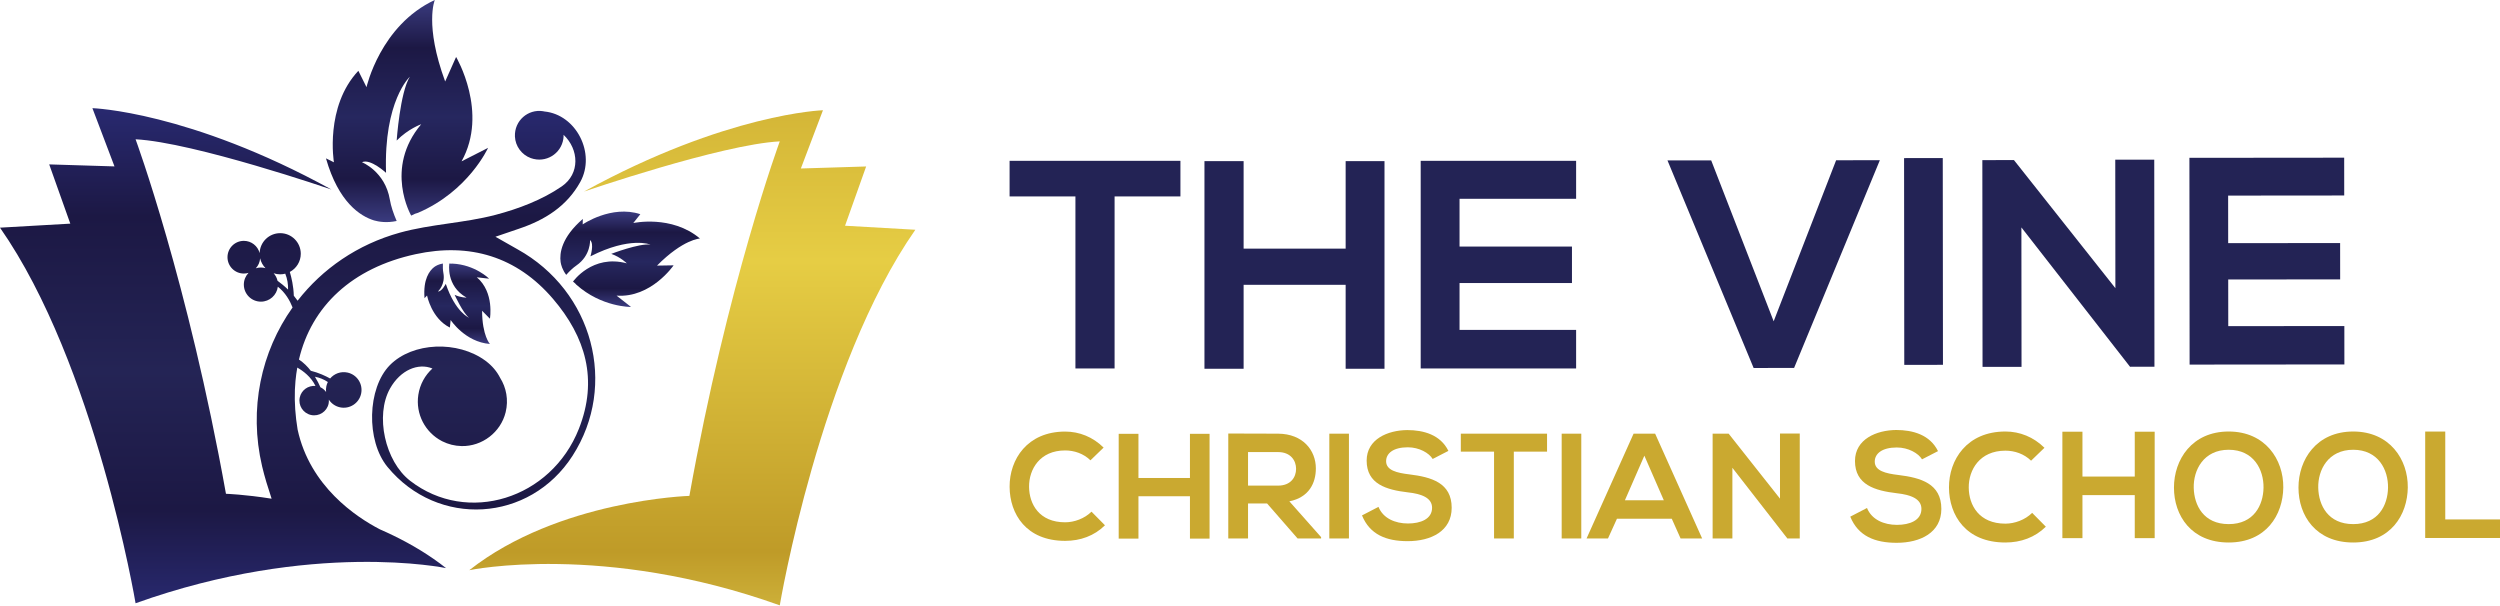
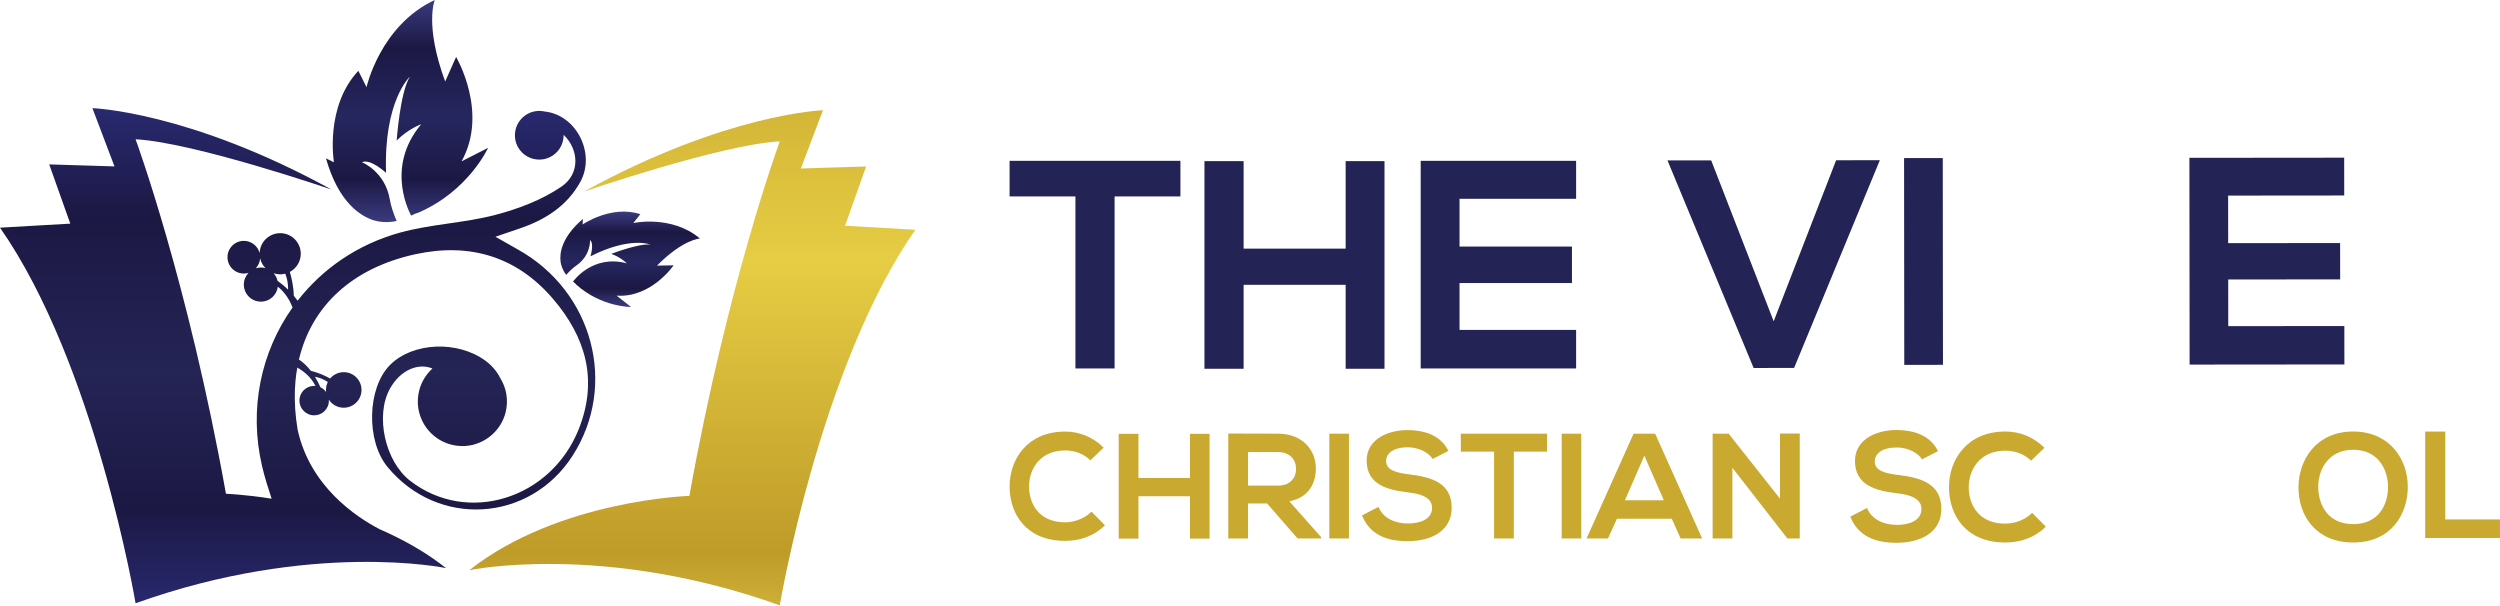
<svg xmlns="http://www.w3.org/2000/svg" width="1200" height="291" viewBox="0 0 1200 291">
  <g id="vcs-logo">
    <g id="Group">
      <g id="g1">
        <g id="Group-copy-3">
          <path id="Path" fill="#caa930" stroke="none" d="M 890.392 221.283 C 890.392 232.742 900.027 235.516 910.463 236.755 L 910.463 236.755 C 917.251 237.485 922.285 239.455 922.285 244.274 L 922.285 244.274 C 922.285 249.821 916.594 251.936 910.537 251.936 L 910.537 251.936 C 904.334 251.936 898.422 249.455 896.16 243.834 L 896.16 243.834 L 888.129 247.995 C 891.925 257.336 899.953 260.548 910.389 260.548 L 910.389 260.548 C 921.777 260.548 931.847 255.659 931.847 244.274 L 931.847 244.274 C 931.847 232.085 921.919 229.311 911.266 227.999 L 911.266 227.999 C 905.133 227.27 899.88 226.028 899.88 221.574 L 899.88 221.574 C 899.88 217.781 903.309 214.788 910.463 214.788 L 910.463 214.788 C 916.009 214.788 920.825 217.561 922.576 220.479 L 922.576 220.479 L 930.24 216.54 C 926.371 208.657 918.127 206.396 910.172 206.396 L 910.172 206.396 C 900.756 206.468 890.392 210.775 890.392 221.283" />
          <path id="path1" fill="#caa930" stroke="none" d="M 935.51 234.055 C 935.582 247.338 943.61 260.402 962.585 260.402 L 962.585 260.402 C 969.958 260.402 976.744 257.995 982.001 252.812 L 982.001 252.812 L 975.43 246.171 C 972.075 249.528 967.037 251.354 962.585 251.354 L 962.585 251.354 C 949.96 251.354 945.07 242.523 944.998 234.055 L 944.998 234.055 C 944.922 225.518 950.251 216.321 962.585 216.321 L 962.585 216.321 C 967.037 216.321 971.563 217.854 974.92 221.136 L 974.92 221.136 L 981.342 214.935 C 976.087 209.754 969.52 207.125 962.585 207.125 L 962.585 207.125 C 944.122 207.125 935.436 220.698 935.51 234.055" />
-           <path id="path2" fill="#caa930" stroke="none" d="M 1024.685 207.219 L 1024.685 228.749 L 999.578 228.749 L 999.578 207.219 L 989.942 207.219 L 989.942 258.307 L 999.578 258.307 L 999.578 237.654 L 1024.685 237.654 L 1024.685 258.307 L 1034.244 258.307 L 1034.244 207.219 Z" />
-           <path id="path3" fill="#caa930" stroke="none" d="M 1043.502 234.055 C 1043.502 247.485 1051.825 260.402 1069.776 260.402 L 1069.776 260.402 C 1087.73 260.402 1095.833 247.191 1095.978 233.981 L 1095.978 233.981 C 1096.123 220.628 1087.366 207.125 1069.776 207.125 L 1069.776 207.125 C 1052.116 207.125 1043.502 220.628 1043.502 234.055 M 1052.992 234.202 C 1052.771 225.59 1057.735 215.883 1069.776 215.883 L 1069.776 215.883 C 1081.82 215.883 1086.635 225.518 1086.492 234.13 L 1086.492 234.13 C 1086.343 242.523 1081.82 251.573 1069.776 251.573 L 1069.776 251.573 C 1057.735 251.573 1053.211 242.595 1052.992 234.202" />
          <path id="path4" fill="#caa930" stroke="none" d="M 1103.27 234.055 C 1103.27 247.485 1111.587 260.402 1129.542 260.402 L 1129.542 260.402 C 1147.495 260.402 1155.597 247.191 1155.741 233.981 L 1155.741 233.981 C 1155.888 220.628 1147.13 207.125 1129.542 207.125 L 1129.542 207.125 C 1111.878 207.125 1103.27 220.628 1103.27 234.055 M 1112.756 234.202 C 1112.537 225.59 1117.499 215.883 1129.542 215.883 L 1129.542 215.883 C 1141.583 215.883 1146.4 225.518 1146.254 234.13 L 1146.254 234.13 C 1146.107 242.523 1141.583 251.573 1129.542 251.573 L 1129.542 251.573 C 1117.499 251.573 1112.975 242.595 1112.756 234.202" />
          <path id="path5" fill="#caa930" stroke="none" d="M 1164.094 207.147 L 1164.094 258.234 L 1200 258.234 L 1200 249.329 L 1173.726 249.329 L 1173.726 207.147 Z" />
        </g>
        <g id="Group-copy-5">
          <path id="path6" fill="#caa930" stroke="none" d="M 484.609 233.672 C 484.68 246.749 492.586 259.612 511.269 259.612 L 511.269 259.612 C 518.526 259.612 525.211 257.241 530.384 252.14 L 530.384 252.14 L 523.917 245.601 C 520.611 248.906 515.652 250.702 511.269 250.702 L 511.269 250.702 C 498.837 250.702 494.024 242.007 493.951 233.672 L 493.951 233.672 C 493.879 225.264 499.125 216.21 511.269 216.21 L 511.269 216.21 C 515.652 216.21 520.108 217.719 523.414 220.952 L 523.414 220.952 L 529.737 214.844 C 524.562 209.742 518.096 207.155 511.269 207.155 L 511.269 207.155 C 493.089 207.155 484.537 220.521 484.609 233.672" />
          <path id="path7" fill="#caa930" stroke="none" d="M 571.175 208.234 L 571.175 229.432 L 546.455 229.432 L 546.455 208.234 L 536.971 208.234 L 536.971 258.534 L 546.455 258.534 L 546.455 238.198 L 571.175 238.198 L 571.175 258.534 L 580.59 258.534 L 580.59 208.234 Z" />
          <path id="path8" fill="#caa930" stroke="none" d="M 589.572 258.464 L 599.057 258.464 L 599.057 241.648 L 608.183 241.648 L 622.842 258.464 L 634.125 258.464 L 634.125 257.816 L 618.892 240.641 C 628.448 238.702 631.61 231.731 631.61 224.833 L 631.61 224.833 C 631.61 216.138 625.358 208.234 613.501 208.161 L 613.501 208.161 C 605.524 208.161 597.548 208.09 589.572 208.09 L 589.572 208.09 Z M 599.057 217 L 613.501 217 C 619.466 217 622.124 221.024 622.124 225.048 L 622.124 225.048 C 622.124 229.073 619.537 233.097 613.501 233.097 L 613.501 233.097 L 599.057 233.097 Z" />
          <path id="path9" fill="#caa930" stroke="none" d="M 638.076 258.464 L 647.49 258.464 L 647.49 208.162 L 638.076 208.162 Z" />
          <path id="path10" fill="#caa930" stroke="none" d="M 655.993 221.097 C 655.993 232.378 665.478 235.109 675.754 236.331 L 675.754 236.331 C 682.436 237.049 687.395 238.989 687.395 243.732 L 687.395 243.732 C 687.395 249.194 681.79 251.277 675.826 251.277 L 675.826 251.277 C 669.717 251.277 663.898 248.833 661.67 243.3 L 661.67 243.3 L 653.764 247.396 C 657.501 256.594 665.406 259.756 675.681 259.756 L 675.681 259.756 C 686.892 259.756 696.809 254.942 696.809 243.732 L 696.809 243.732 C 696.809 231.731 687.036 229 676.544 227.707 L 676.544 227.707 C 670.508 226.988 665.333 225.766 665.333 221.384 L 665.333 221.384 C 665.333 217.647 668.711 214.7 675.754 214.7 L 675.754 214.7 C 681.216 214.7 685.958 217.431 687.682 220.305 L 687.682 220.305 L 695.227 216.426 C 691.419 208.665 683.299 206.437 675.467 206.437 L 675.467 206.437 C 666.197 206.508 655.993 210.749 655.993 221.097" />
          <path id="path11" fill="#caa930" stroke="none" d="M 701.193 208.161 L 701.193 216.784 L 717.146 216.784 L 717.146 258.464 L 726.631 258.464 L 726.631 216.784 L 742.584 216.784 L 742.584 208.161 Z" />
          <path id="path12" fill="#caa930" stroke="none" d="M 749.602 258.464 L 759.016 258.464 L 759.016 208.162 L 749.602 208.162 Z" />
          <path id="path13" fill="#caa930" stroke="none" d="M 784.119 208.161 L 761.554 258.464 L 771.83 258.464 L 776.142 248.977 L 802.442 248.977 L 806.682 258.464 L 817.029 258.464 L 794.466 208.161 Z M 789.292 218.726 L 798.634 240.139 L 779.951 240.139 Z" />
          <path id="path14" fill="#caa930" stroke="none" d="M 854.396 208.09 L 854.396 239.347 L 829.749 208.161 L 822.06 208.161 L 822.06 258.464 L 831.545 258.464 L 831.545 224.546 L 857.989 258.534 L 857.989 258.464 L 863.882 258.464 L 863.882 208.09 Z" />
        </g>
      </g>
      <g id="g2">
        <g id="Group-copy-6">
          <path id="path15" fill="#232355" stroke="none" d="M 851.359 154.219 L 821.368 76.977 L 800.386 76.997 L 841.74 176.631 L 861.163 176.612 L 902.326 76.9 L 881.342 76.92 Z" />
          <path id="path16" fill="#232355" stroke="none" d="M 914.05 175.135 L 932.622 175.117 L 932.527 75.871 L 913.955 75.888 Z" />
-           <path id="path17" fill="#232355" stroke="none" d="M 1015.385 138.323 L 966.695 76.839 L 951.525 76.854 L 951.62 176.1 L 970.335 176.082 L 970.271 109.161 L 1022.512 176.173 L 1022.512 176.032 L 1034.136 176.021 L 1034.041 76.632 L 1015.326 76.65 Z" />
          <path id="path18" fill="#232355" stroke="none" d="M 1051.01 175.004 L 1125.304 174.933 L 1125.286 156.5 L 1069.565 156.553 L 1069.543 134.154 L 1123.279 134.103 L 1123.262 116.664 L 1069.526 116.715 L 1069.505 93.887 L 1125.226 93.834 L 1125.209 75.687 L 1050.915 75.758 Z" />
        </g>
        <g id="Group-copy-4">
          <path id="path19" fill="#232355" stroke="none" d="M 535.002 176.861 L 535.002 94.285 L 566.607 94.285 L 566.607 77.197 L 484.602 77.197 L 484.602 94.285 L 516.207 94.285 L 516.207 176.861 Z" />
          <path id="path20" fill="#232355" stroke="none" d="M 664.56 177.005 L 664.56 77.341 L 645.912 77.341 L 645.912 119.344 L 596.934 119.344 L 596.934 77.341 L 578.139 77.341 L 578.139 177.005 L 596.934 177.005 L 596.934 136.709 L 645.912 136.709 L 645.912 177.005 Z" />
          <path id="path21" fill="#232355" stroke="none" d="M 756.536 95.421 L 756.536 77.198 L 681.931 77.198 L 681.931 176.862 L 756.536 176.862 L 756.536 158.353 L 700.579 158.353 L 700.579 135.856 L 754.542 135.856 L 754.542 118.348 L 700.579 118.348 L 700.579 95.421 Z" />
        </g>
      </g>
    </g>
    <g id="Group-copy">
      <linearGradient id="linearGradient1" x1="195.365" y1="106.605" x2="195.365" y2="1.5e-05" gradientUnits="userSpaceOnUse">
        <stop offset="0" stop-color="#3a3b7f" stop-opacity="1" />
        <stop offset="0.194" stop-color="#1c1844" stop-opacity="1" />
        <stop offset="0.473" stop-color="#26275f" stop-opacity="1" />
        <stop offset="0.785" stop-color="#1c1844" stop-opacity="1" />
        <stop offset="1" stop-color="#3a3b7f" stop-opacity="1" />
      </linearGradient>
      <path id="Path-copy-5" fill="url(#linearGradient1)" stroke="none" d="M 179.519 105.797 C 181.755 106.446 185.621 107.095 190.4 106.07 C 188.889 102.594 187.674 99.062 187.119 95.784 C 184.832 82.274 173.738 77.863 173.738 77.863 C 177.772 75.983 185.302 82.955 185.302 82.955 C 184.141 48.347 196.72 36.843 196.72 36.843 C 191.998 44.43 190.4 67.464 190.4 67.464 C 195.956 61.817 202.189 59.626 202.189 59.626 C 184.258 80.859 197.37 103.493 197.37 103.493 C 198.798 102.731 199.84 102.32 200.59 102.173 C 224.828 91.84 234.269 70.974 234.269 70.974 L 221.538 77.449 C 234.656 53.906 218.929 27.344 218.929 27.344 L 213.68 39.116 C 203.661 11.931 208.702 0 208.702 0 C 182.562 12.116 175.928 41.844 175.928 41.844 L 172.011 33.987 C 155.808 51.259 160.283 77.898 160.283 77.898 L 156.462 76.009 C 162.495 97.15 172.942 103.758 179.519 105.797" />
      <linearGradient id="linearGradient2" x1="219.543" y1="165.103" x2="219.543" y2="126.487" gradientUnits="userSpaceOnUse">
        <stop offset="0" stop-color="#3a3b7f" stop-opacity="1" />
        <stop offset="0.194" stop-color="#1c1844" stop-opacity="1" />
        <stop offset="0.473" stop-color="#26275f" stop-opacity="1" />
        <stop offset="0.785" stop-color="#1c1844" stop-opacity="1" />
        <stop offset="1" stop-color="#3a3b7f" stop-opacity="1" />
      </linearGradient>
-       <path id="Path-copy-4" fill="url(#linearGradient2)" stroke="none" d="M 208.402 128.189 C 206.14 129.94 203.037 134.031 203.769 143.135 L 204.979 141.843 C 204.979 141.843 207.117 152.86 215.935 157.221 L 216.315 153.593 C 216.315 153.593 223.224 164.195 235.159 165.103 C 235.159 165.103 231.459 161.194 231.4 149.159 L 235.157 152.976 C 235.157 152.976 237.409 140.351 228.878 133.101 L 234.774 133.766 C 234.774 133.766 228.062 127.023 217.128 126.531 C 216.814 126.583 216.349 126.575 215.683 126.487 C 215.683 126.487 213.876 137.201 223.944 142.853 C 223.944 142.853 221.2 142.907 218.216 141.519 C 218.216 141.519 222.191 150.248 225.133 152.513 C 225.133 152.513 218.564 149.868 213.977 136.234 C 213.977 136.234 212.062 140.043 210.22 139.899 C 210.22 139.899 213.893 136.568 212.817 130.978 C 212.555 129.622 212.515 128.07 212.596 126.498 C 210.587 126.795 209.177 127.61 208.402 128.189" />
      <linearGradient id="linearGradient3" x1="302.469" y1="147.344" x2="302.469" y2="101.566" gradientUnits="userSpaceOnUse">
        <stop offset="0" stop-color="#3a3b7f" stop-opacity="1" />
        <stop offset="0.194" stop-color="#1c1844" stop-opacity="1" />
        <stop offset="0.473" stop-color="#26275f" stop-opacity="1" />
        <stop offset="0.785" stop-color="#1c1844" stop-opacity="1" />
        <stop offset="1" stop-color="#3a3b7f" stop-opacity="1" />
      </linearGradient>
      <path id="Path-copy-3" fill="url(#linearGradient3)" stroke="none" d="M 275.045 135.17 C 275.845 135.771 276.347 136.247 276.626 136.628 C 288.745 147.508 302.898 147.344 302.898 147.344 L 295.946 141.905 C 312.56 143.104 323.332 127.357 323.332 127.357 L 315.365 127.491 C 327.977 114.778 335.976 114.486 335.976 114.486 C 322.362 103.008 303.977 107.058 303.977 107.058 L 307.355 102.81 C 293.449 98.246 279.695 107.71 279.695 107.71 L 279.755 105.078 C 269.489 113.977 268.516 121.557 269.093 125.772 C 269.313 127.195 269.958 129.529 271.781 131.938 C 273.333 130.184 274.995 128.58 276.685 127.415 C 283.656 122.605 283.229 115.238 283.229 115.238 C 285.336 117.007 283.397 123.046 283.397 123.046 C 302.48 113.356 312.208 117.397 312.208 117.397 C 306.726 116.734 293.405 121.854 293.405 121.854 C 298.02 123.493 300.876 126.411 300.876 126.411 C 284.298 121.914 275.045 135.17 275.045 135.17" />
      <linearGradient id="linearGradient4" x1="332.314" y1="362.077" x2="332.314" y2="-138.482" gradientUnits="userSpaceOnUse">
        <stop offset="0" stop-color="#f2e867" stop-opacity="1" />
        <stop offset="0.194" stop-color="#bf9b28" stop-opacity="1" />
        <stop offset="0.473" stop-color="#e6cd44" stop-opacity="1" />
        <stop offset="0.785" stop-color="#bf9b28" stop-opacity="1" />
        <stop offset="1" stop-color="#f2e867" stop-opacity="1" />
      </linearGradient>
      <path id="Path-copy-2" fill="url(#linearGradient4)" stroke="none" d="M 280.292 91.959 C 280.292 91.959 346.331 69.304 374.291 67.858 L 374.291 67.858 C 374.291 67.858 349.224 135.827 330.907 238.021 L 330.907 238.021 C 330.907 238.021 268.085 239.949 225.259 273.692 L 225.259 273.692 C 225.259 273.692 289.45 260.195 374.291 290.564 L 374.291 290.564 C 374.291 290.564 393.573 175.837 439.367 110.279 L 439.367 110.279 L 405.623 108.35 L 415.748 79.909 L 384.414 80.874 L 395.019 52.914 C 395.019 52.914 348.742 54.361 280.292 91.959" />
      <linearGradient id="linearGradient5" x1="142.864" y1="290.563" x2="142.864" y2="52.915" gradientUnits="userSpaceOnUse">
        <stop offset="0" stop-color="#28296f" stop-opacity="1" />
        <stop offset="0.194" stop-color="#1c1844" stop-opacity="1" />
        <stop offset="0.473" stop-color="#242455" stop-opacity="1" />
        <stop offset="0.785" stop-color="#1c1844" stop-opacity="1" />
        <stop offset="1" stop-color="#28296f" stop-opacity="1" />
      </linearGradient>
      <path id="Path-copy" fill="url(#linearGradient5)" stroke="none" d="M 133.218 134.778 C 132.907 133.41 132.254 132.177 131.354 131.164 C 132.341 131.494 133.393 131.681 134.491 131.681 C 135.333 131.681 136.147 131.563 136.926 131.365 C 137.969 133.939 138.33 136.545 138.274 139.007 C 136.497 137.29 134.73 135.873 133.218 134.778 M 125.234 128.405 C 124.385 128.405 123.565 128.534 122.795 128.774 C 123.977 127.496 124.737 125.827 124.858 123.979 C 125.269 125.798 126.176 127.428 127.437 128.713 C 126.735 128.518 125.998 128.405 125.234 128.405 M 157.363 183.364 C 157.052 183.988 156.805 184.651 156.652 185.363 C 156.448 186.303 156.416 187.24 156.52 188.145 C 155.829 187.189 154.912 186.4 153.809 185.882 C 153.161 184.404 152.286 182.648 151.158 180.829 C 153.247 181.233 155.379 182.014 157.363 183.364 M 65.076 289.563 C 149.917 259.194 214.107 272.692 214.107 272.692 C 206.228 266.484 197.669 261.372 188.953 257.132 L 188.987 257.129 C 188.987 257.129 188.922 257.104 188.811 257.062 C 186.649 256.012 184.481 255.009 182.306 254.066 C 171 248.206 148.76 233.466 142.853 206.184 C 141.756 199.571 141.321 193.207 141.548 187.146 C 141.554 187.068 141.553 186.994 141.558 186.916 C 141.568 186.676 141.591 186.443 141.603 186.203 C 141.688 185.03 141.764 183.923 141.829 182.867 C 142.027 180.679 142.323 178.54 142.696 176.44 C 145.525 178.051 149.33 180.893 151.432 185.262 C 147.927 184.946 144.652 187.251 143.887 190.78 C 143.059 194.602 145.486 198.371 149.307 199.198 C 153.127 200.025 156.896 197.599 157.725 193.778 C 157.866 193.117 157.881 192.465 157.839 191.823 C 159.023 193.643 160.896 195.017 163.187 195.513 C 167.796 196.511 172.339 193.585 173.337 188.978 C 174.335 184.369 171.409 179.825 166.802 178.828 C 163.603 178.135 160.439 179.334 158.466 181.672 C 156.302 180.479 152.974 178.903 149.178 177.969 C 147.62 175.957 145.733 174.057 143.492 172.583 C 149.506 146.987 168.993 128.612 199.515 122.003 C 225.439 116.389 248.059 123.092 265.484 143.493 C 281.077 161.746 287.18 182.252 277.853 205.846 C 264.531 239.545 224.351 252.052 196.883 230.788 C 184.773 221.414 179.971 199.385 187.222 186.477 C 192.201 177.613 200.675 174.061 207.57 176.884 C 204.049 180.076 201.563 184.453 200.795 189.518 C 199.388 198.793 204.169 207.574 212.045 211.686 C 212.16 211.746 212.276 211.808 212.394 211.866 C 215.131 213.231 218.222 214.044 221.557 214.115 C 231.439 214.328 240.353 207.479 242.708 197.878 C 244.168 191.925 243.012 186.057 240.058 181.354 C 238.496 178.27 236.184 175.522 233.161 173.269 C 219.776 163.289 198.033 164.222 187.155 175.241 C 176.241 186.299 175.65 211.564 186.01 224.137 C 210.173 253.46 254.236 250.799 274.823 218.773 C 296.649 184.819 284.632 139.731 248.411 119.66 C 245.745 118.184 243.112 116.654 237.809 113.64 C 243.394 111.733 246.211 110.754 249.038 109.808 C 261.43 105.659 272.055 99.069 278.545 87.313 C 286.094 73.638 276.599 54.993 261.3 53.511 C 261.067 53.46 260.837 53.404 260.599 53.368 C 253.459 52.286 246.852 57.906 247.167 65.521 C 247.358 70.159 250.438 74.34 254.81 75.899 C 261.99 78.458 269.319 73.813 270.401 66.674 C 270.502 66.011 270.531 65.356 270.519 64.708 C 277.922 71.722 278.534 83.362 269.615 89.49 C 260.259 95.92 248.894 100.233 237.805 103.144 C 222.807 107.082 206.876 107.536 191.95 111.67 C 171.587 117.31 154.762 129.034 142.847 144.343 C 142.268 143.509 141.662 142.706 141.026 141.948 C 140.899 137.423 139.931 133.273 139.111 130.531 C 142.239 128.872 144.372 125.587 144.372 121.799 C 144.372 116.341 139.949 111.916 134.491 111.916 C 129.14 111.916 124.793 116.174 124.625 121.484 C 123.749 118.107 120.689 115.61 117.039 115.61 C 112.706 115.61 109.194 119.123 109.194 123.455 C 109.194 127.789 112.706 131.302 117.039 131.302 C 117.821 131.302 118.576 131.183 119.289 130.971 C 117.898 132.438 117.039 134.417 117.039 136.599 C 117.039 141.125 120.708 144.794 125.234 144.794 C 129.414 144.794 132.855 141.663 133.359 137.62 C 136.968 140.44 139.146 144.3 140.435 147.578 C 125.349 168.809 119.327 196.216 125.807 223.804 C 127.014 228.944 128.602 234.015 130.377 239.376 C 117.199 237.289 108.46 237.02 108.46 237.02 C 90.142 134.826 65.076 66.857 65.076 66.857 C 93.034 68.303 159.075 90.96 159.075 90.96 C 90.625 53.361 44.349 51.915 44.349 51.915 L 54.953 79.873 L 23.62 78.909 L 33.743 107.349 L 0 109.279 C 45.795 174.836 65.076 289.563 65.076 289.563" />
    </g>
  </g>
</svg>